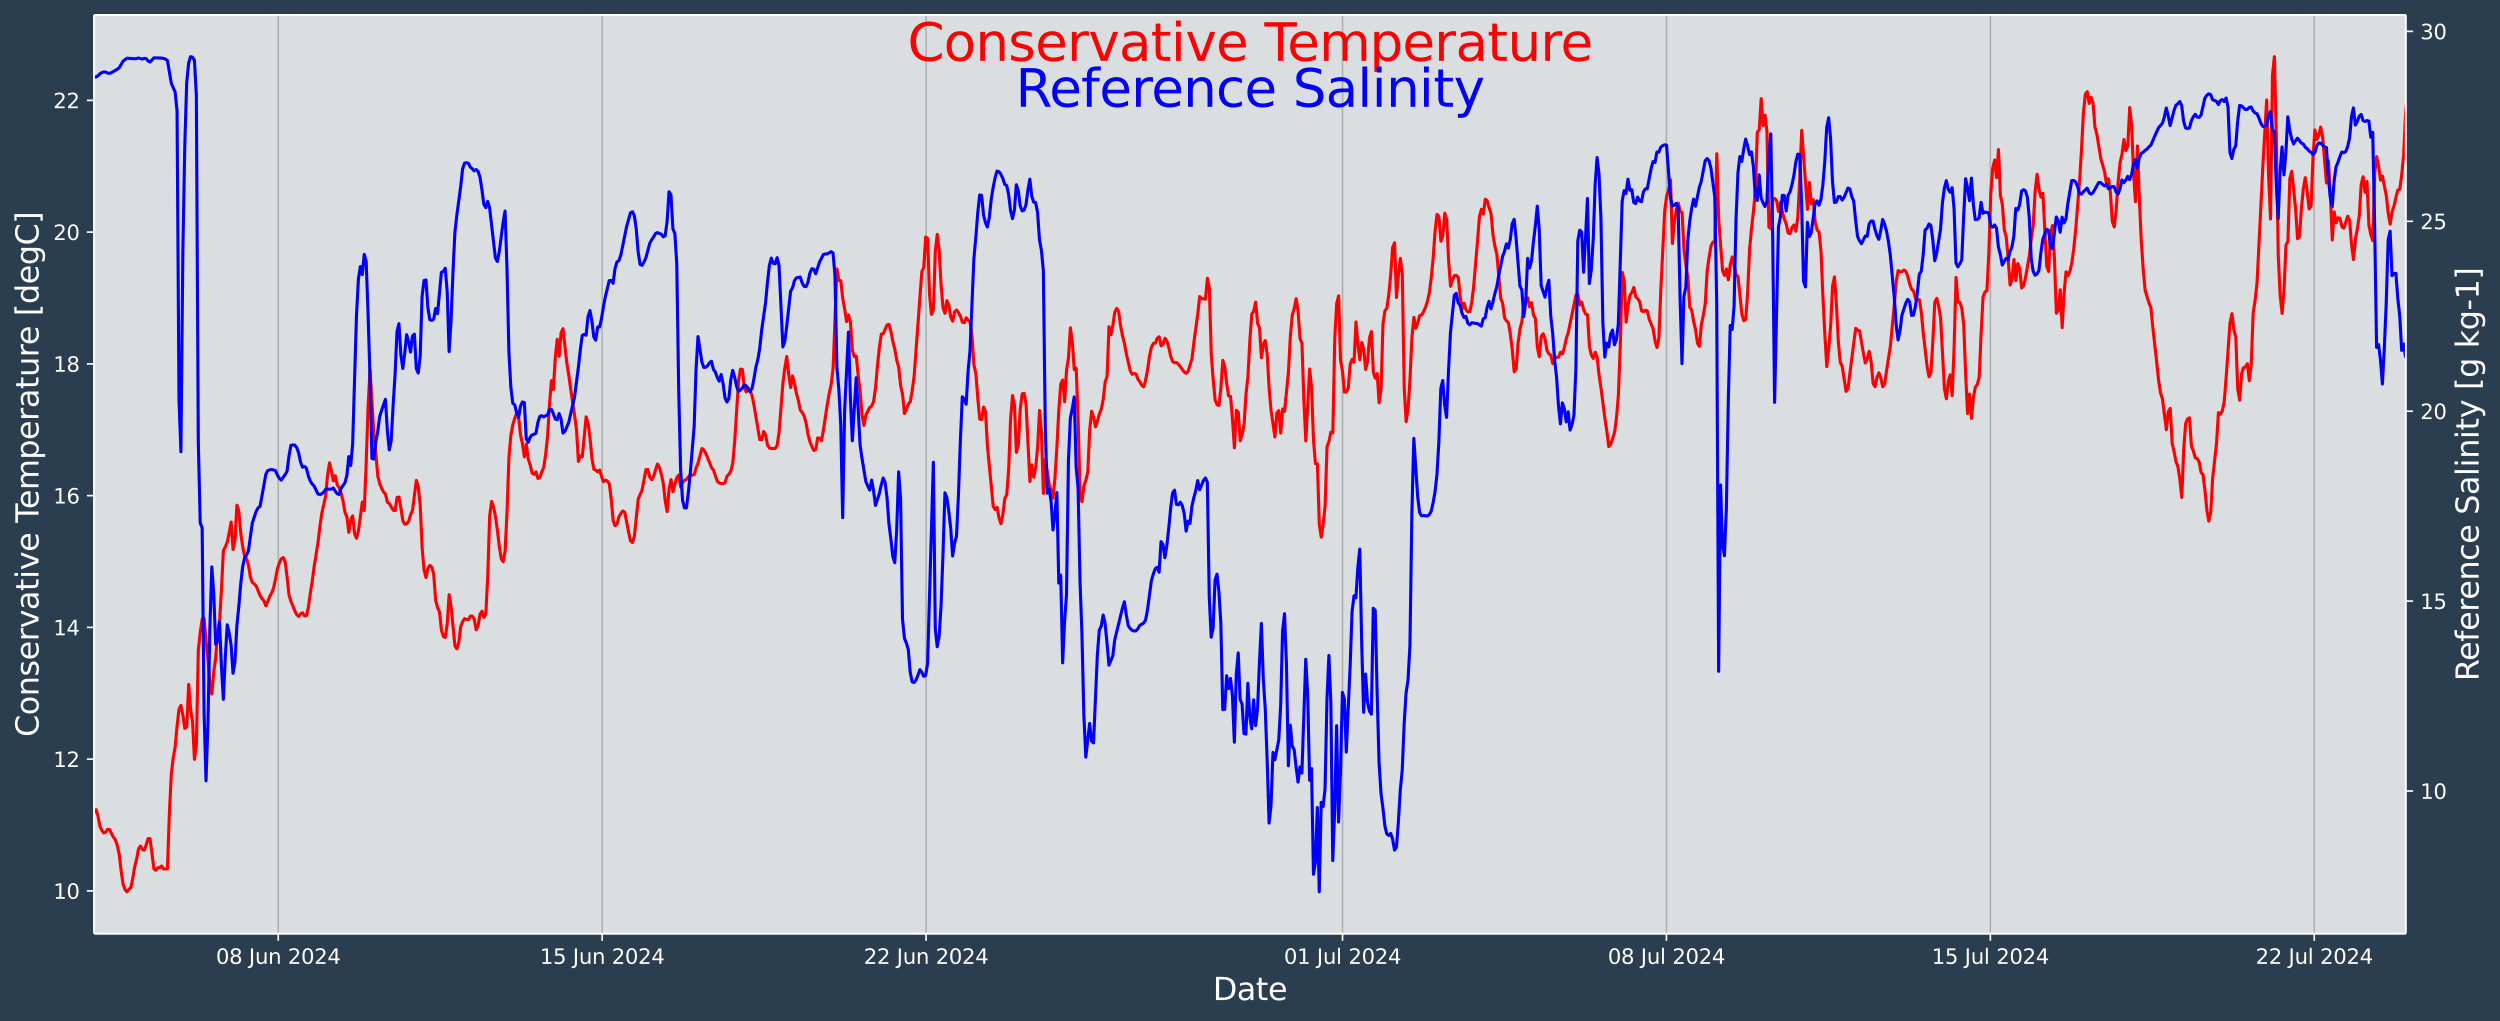
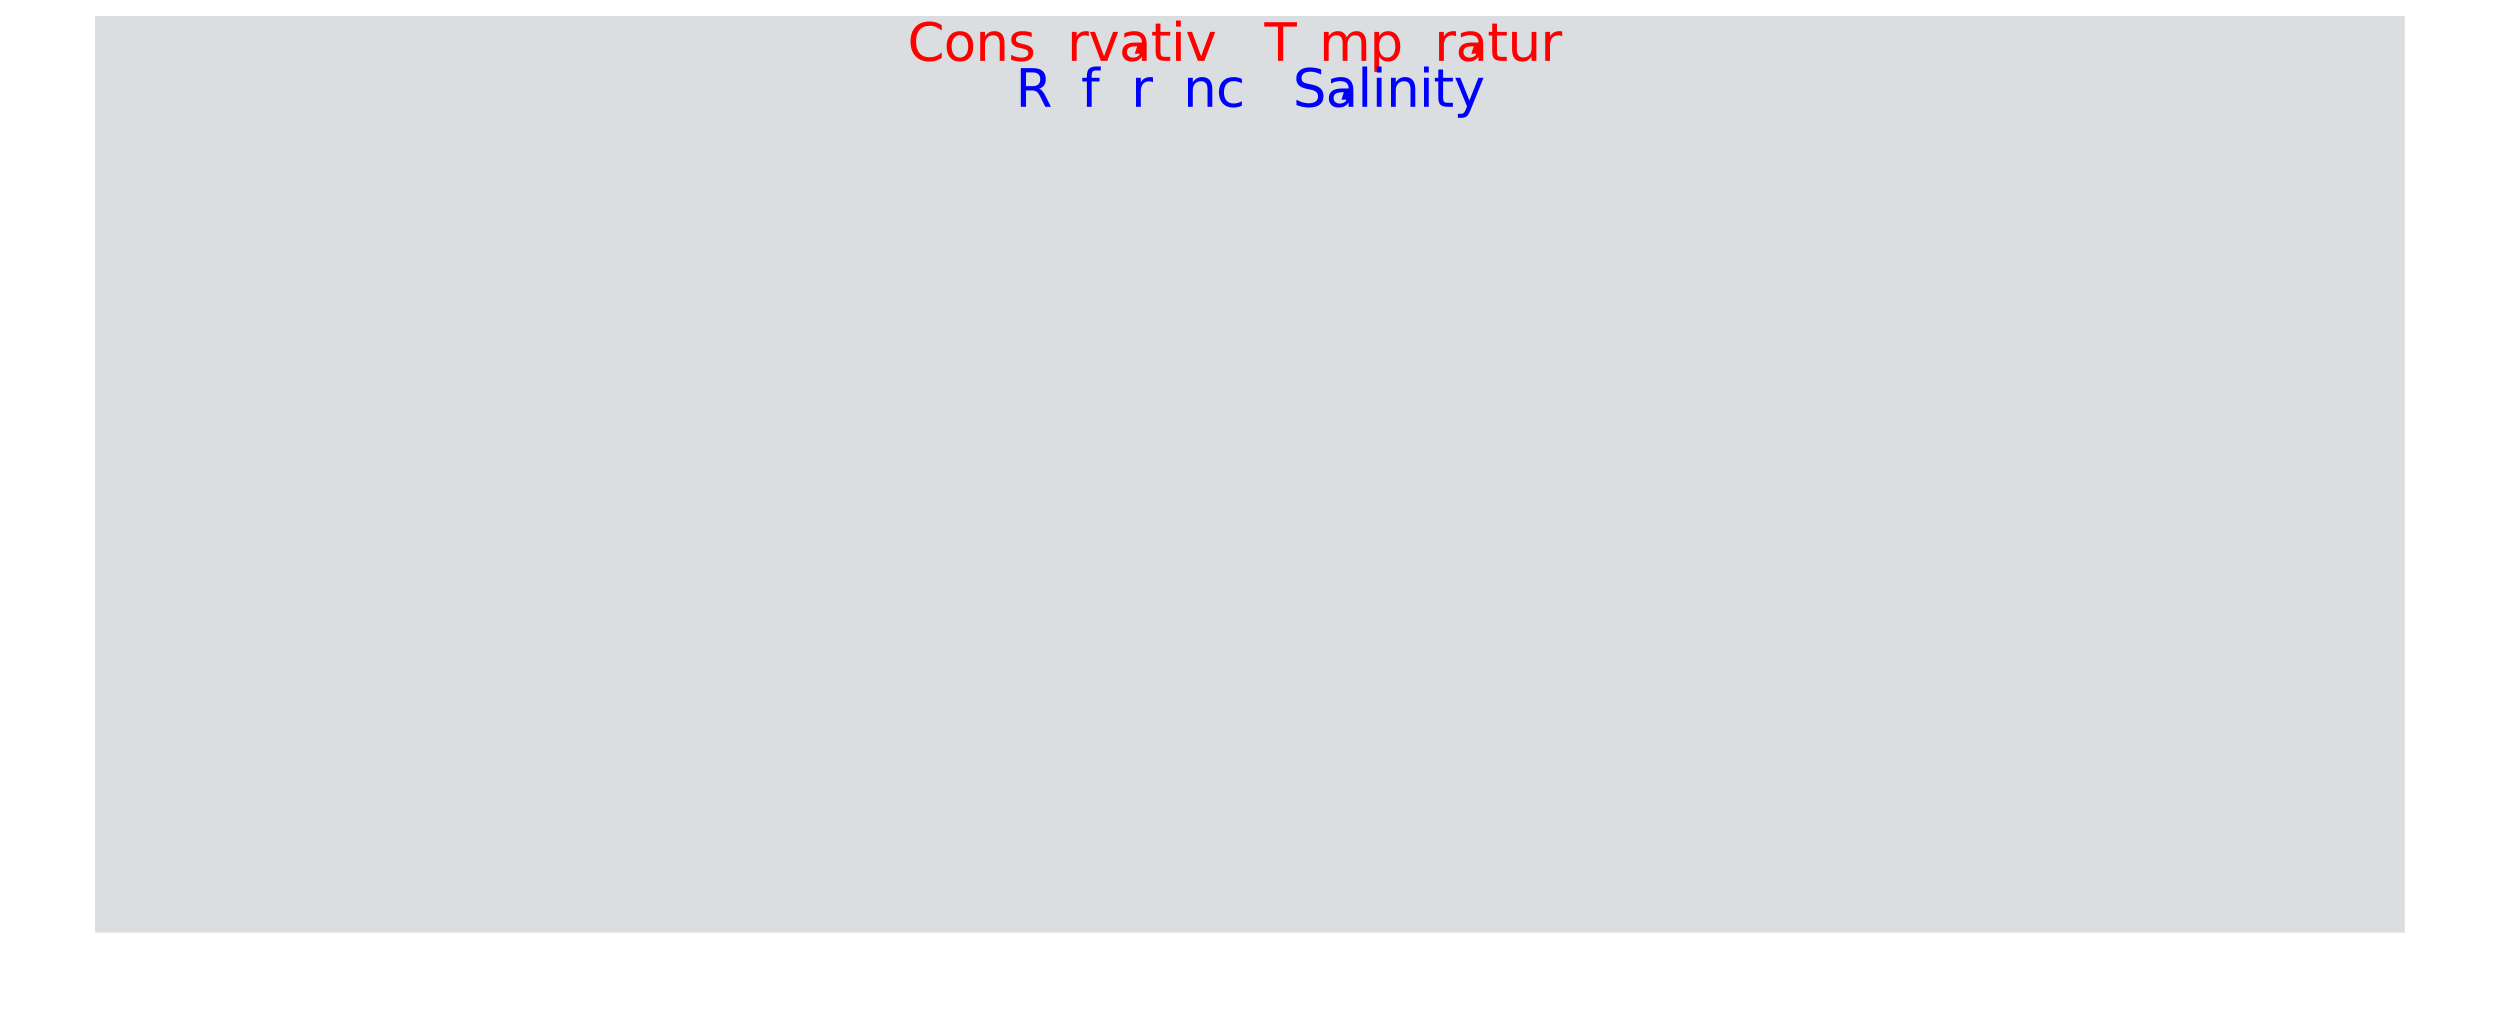
<svg xmlns="http://www.w3.org/2000/svg" xmlns:xlink="http://www.w3.org/1999/xlink" width="1206.9pt" height="493.12pt" version="1.1" viewBox="0 0 1206.9 493.12">
  <defs>
    <style type="text/css">*{stroke-linejoin: round; stroke-linecap: butt}</style>
  </defs>
  <g id="figure_1">
    <g id="patch_1">
-       <path d="m0 493.12h1206.9v-493.12h-1206.9z" fill="#2b3e50" />
-     </g>
+       </g>
    <g id="axes_1">
      <g id="patch_2">
        <path d="m45.442 450.72h1116v-443.52h-1116z" fill="#dbdee1" />
      </g>
      <g id="matplotlib.axis_1">
        <g id="xtick_1">
          <g id="line2d_1">
            <path d="m134.33 450.72v-443.52" clip-path="url(#p02354db460)" fill="none" stroke="#b0b0b0" stroke-linecap="square" stroke-width=".8" />
          </g>
          <g id="line2d_2">
            <defs>
              <path id="m6f583abf38" d="m0 0v3.5" stroke="#fff" stroke-width=".8" />
            </defs>
            <use x="134.331" y="450.72" fill="#ffffff" stroke="#ffffff" stroke-width=".8" xlink:href="#m6f583abf38" />
          </g>
          <g id="text_1">
            <g transform="translate(104.25 465.32) scale(.1 -.1)" fill="#fff">
              <defs>
                <path id="DejaVuSans-30" transform="scale(.016)" d="m2034 4250q-487 0-733-480-245-479-245-1442 0-959 245-1439 246-480 733-480 491 0 736 480 246 480 246 1439 0 963-246 1442-245 480-736 480zm0 500q785 0 1199-621 414-620 414-1801 0-1178-414-1799-414-620-1199-620-784 0-1198 620-414 621-414 1799 0 1181 414 1801 414 621 1198 621z" />
                <path id="DejaVuSans-38" transform="scale(.016)" d="m2034 2216q-450 0-708-241-257-241-257-662 0-422 257-663 258-241 708-241t709 242q260 243 260 662 0 421-258 662-257 241-711 241zm-631 268q-406 100-633 378-226 279-226 679 0 559 398 884 399 325 1092 325 697 0 1094-325t397-884q0-400-227-679-226-278-629-378 456-106 710-416 255-309 255-755 0-679-414-1042-414-362-1186-362-771 0-1186 362-414 363-414 1042 0 446 256 755 257 310 713 416zm-231 997q0-362 226-565 227-203 636-203 407 0 636 203 230 203 230 565 0 363-230 566-229 203-636 203-409 0-636-203-226-203-226-566z" />
                <path id="DejaVuSans-4a" transform="scale(.016)" d="m628 4666h631v-4341q0-844-320-1225t-1030-381h-240v531h197q418 0 590 235 172 234 172 840v4341z" />
                <path id="DejaVuSans-75" transform="scale(.016)" d="m544 1381v2119h575v-2097q0-497 193-746 194-248 582-248 465 0 735 297 271 297 271 810v1984h575v-3500h-575v538q-209-319-486-474-276-155-642-155-603 0-916 375-312 375-312 1097zm1447 2203z" />
                <path id="DejaVuSans-6e" transform="scale(.016)" d="m3513 2113v-2113h-575v2094q0 497-194 743-194 247-581 247-466 0-735-297-269-296-269-809v-1978h-578v3500h578v-544q207 316 486 472 280 156 646 156 603 0 912-373 310-373 310-1098z" />
                <path id="DejaVuSans-32" transform="scale(.016)" d="m1228 531h2203v-531h-2962v531q359 372 979 998 621 627 780 809 303 340 423 576 121 236 121 464 0 372-261 606-261 235-680 235-297 0-627-103-329-103-704-313v638q381 153 712 231 332 78 607 78 725 0 1156-363 431-362 431-968 0-288-108-546-107-257-392-607-78-91-497-524-418-433-1181-1211z" />
                <path id="DejaVuSans-34" transform="scale(.016)" d="m2419 4116-1594-2491h1594v2491zm-166 550h794v-3041h666v-525h-666v-1100h-628v1100h-2106v609l1940 2957z" />
              </defs>
              <use xlink:href="#DejaVuSans-30" />
              <use x="63.623" xlink:href="#DejaVuSans-38" />
              <use x="127.246" xlink:href="#DejaVuSans-20" />
              <use x="159.033" xlink:href="#DejaVuSans-4a" />
              <use x="188.525" xlink:href="#DejaVuSans-75" />
              <use x="251.904" xlink:href="#DejaVuSans-6e" />
              <use x="315.283" xlink:href="#DejaVuSans-20" />
              <use x="347.07" xlink:href="#DejaVuSans-32" />
              <use x="410.693" xlink:href="#DejaVuSans-30" />
              <use x="474.316" xlink:href="#DejaVuSans-32" />
              <use x="537.939" xlink:href="#DejaVuSans-34" />
            </g>
          </g>
        </g>
        <g id="xtick_2">
          <g id="line2d_3">
            <path d="m290.7 450.72v-443.52" clip-path="url(#p02354db460)" fill="none" stroke="#b0b0b0" stroke-linecap="square" stroke-width=".8" />
          </g>
          <g id="line2d_4">
            <use x="290.702" y="450.72" fill="#ffffff" stroke="#ffffff" stroke-width=".8" xlink:href="#m6f583abf38" />
          </g>
          <g id="text_2">
            <g transform="translate(260.62 465.32) scale(.1 -.1)" fill="#fff">
              <defs>
                <path id="DejaVuSans-31" transform="scale(.016)" d="m794 531h1031v3560l-1122-225v575l1116 225h631v-4135h1031v-531h-2687v531z" />
                <path id="DejaVuSans-35" transform="scale(.016)" d="m691 4666h2478v-532h-1900v-1143q137 47 274 70 138 23 276 23 781 0 1237-428 457-428 457-1159 0-753-469-1171-469-417-1322-417-294 0-599 50-304 50-629 150v635q281-153 581-228t634-75q541 0 856 284 316 284 316 772 0 487-316 771-315 285-856 285-253 0-505-56-251-56-513-175v2344z" />
              </defs>
              <use xlink:href="#DejaVuSans-31" />
              <use x="63.623" xlink:href="#DejaVuSans-35" />
              <use x="127.246" xlink:href="#DejaVuSans-20" />
              <use x="159.033" xlink:href="#DejaVuSans-4a" />
              <use x="188.525" xlink:href="#DejaVuSans-75" />
              <use x="251.904" xlink:href="#DejaVuSans-6e" />
              <use x="315.283" xlink:href="#DejaVuSans-20" />
              <use x="347.07" xlink:href="#DejaVuSans-32" />
              <use x="410.693" xlink:href="#DejaVuSans-30" />
              <use x="474.316" xlink:href="#DejaVuSans-32" />
              <use x="537.939" xlink:href="#DejaVuSans-34" />
            </g>
          </g>
        </g>
        <g id="xtick_3">
          <g id="line2d_5">
            <path d="m447.07 450.72v-443.52" clip-path="url(#p02354db460)" fill="none" stroke="#b0b0b0" stroke-linecap="square" stroke-width=".8" />
          </g>
          <g id="line2d_6">
            <use x="447.072" y="450.72" fill="#ffffff" stroke="#ffffff" stroke-width=".8" xlink:href="#m6f583abf38" />
          </g>
          <g id="text_3">
            <g transform="translate(416.99 465.32) scale(.1 -.1)" fill="#fff">
              <use xlink:href="#DejaVuSans-32" />
              <use x="63.623" xlink:href="#DejaVuSans-32" />
              <use x="127.246" xlink:href="#DejaVuSans-20" />
              <use x="159.033" xlink:href="#DejaVuSans-4a" />
              <use x="188.525" xlink:href="#DejaVuSans-75" />
              <use x="251.904" xlink:href="#DejaVuSans-6e" />
              <use x="315.283" xlink:href="#DejaVuSans-20" />
              <use x="347.07" xlink:href="#DejaVuSans-32" />
              <use x="410.693" xlink:href="#DejaVuSans-30" />
              <use x="474.316" xlink:href="#DejaVuSans-32" />
              <use x="537.939" xlink:href="#DejaVuSans-34" />
            </g>
          </g>
        </g>
        <g id="xtick_4">
          <g id="line2d_7">
            <path d="m648.12 450.72v-443.52" clip-path="url(#p02354db460)" fill="none" stroke="#b0b0b0" stroke-linecap="square" stroke-width=".8" />
          </g>
          <g id="line2d_8">
            <use x="648.119" y="450.72" fill="#ffffff" stroke="#ffffff" stroke-width=".8" xlink:href="#m6f583abf38" />
          </g>
          <g id="text_4">
            <g transform="translate(619.82 465.32) scale(.1 -.1)" fill="#fff">
              <defs>
                <path id="DejaVuSans-6c" transform="scale(.016)" d="m603 4863h575v-4863h-575v4863z" />
              </defs>
              <use xlink:href="#DejaVuSans-30" />
              <use x="63.623" xlink:href="#DejaVuSans-31" />
              <use x="127.246" xlink:href="#DejaVuSans-20" />
              <use x="159.033" xlink:href="#DejaVuSans-4a" />
              <use x="188.525" xlink:href="#DejaVuSans-75" />
              <use x="251.904" xlink:href="#DejaVuSans-6c" />
              <use x="279.688" xlink:href="#DejaVuSans-20" />
              <use x="311.475" xlink:href="#DejaVuSans-32" />
              <use x="375.098" xlink:href="#DejaVuSans-30" />
              <use x="438.721" xlink:href="#DejaVuSans-32" />
              <use x="502.344" xlink:href="#DejaVuSans-34" />
            </g>
          </g>
        </g>
        <g id="xtick_5">
          <g id="line2d_9">
            <path d="m804.49 450.72v-443.52" clip-path="url(#p02354db460)" fill="none" stroke="#b0b0b0" stroke-linecap="square" stroke-width=".8" />
          </g>
          <g id="line2d_10">
            <use x="804.49" y="450.72" fill="#ffffff" stroke="#ffffff" stroke-width=".8" xlink:href="#m6f583abf38" />
          </g>
          <g id="text_5">
            <g transform="translate(776.19 465.32) scale(.1 -.1)" fill="#fff">
              <use xlink:href="#DejaVuSans-30" />
              <use x="63.623" xlink:href="#DejaVuSans-38" />
              <use x="127.246" xlink:href="#DejaVuSans-20" />
              <use x="159.033" xlink:href="#DejaVuSans-4a" />
              <use x="188.525" xlink:href="#DejaVuSans-75" />
              <use x="251.904" xlink:href="#DejaVuSans-6c" />
              <use x="279.688" xlink:href="#DejaVuSans-20" />
              <use x="311.475" xlink:href="#DejaVuSans-32" />
              <use x="375.098" xlink:href="#DejaVuSans-30" />
              <use x="438.721" xlink:href="#DejaVuSans-32" />
              <use x="502.344" xlink:href="#DejaVuSans-34" />
            </g>
          </g>
        </g>
        <g id="xtick_6">
          <g id="line2d_11">
            <path d="m960.86 450.72v-443.52" clip-path="url(#p02354db460)" fill="none" stroke="#b0b0b0" stroke-linecap="square" stroke-width=".8" />
          </g>
          <g id="line2d_12">
            <use x="960.86" y="450.72" fill="#ffffff" stroke="#ffffff" stroke-width=".8" xlink:href="#m6f583abf38" />
          </g>
          <g id="text_6">
            <g transform="translate(932.56 465.32) scale(.1 -.1)" fill="#fff">
              <use xlink:href="#DejaVuSans-31" />
              <use x="63.623" xlink:href="#DejaVuSans-35" />
              <use x="127.246" xlink:href="#DejaVuSans-20" />
              <use x="159.033" xlink:href="#DejaVuSans-4a" />
              <use x="188.525" xlink:href="#DejaVuSans-75" />
              <use x="251.904" xlink:href="#DejaVuSans-6c" />
              <use x="279.688" xlink:href="#DejaVuSans-20" />
              <use x="311.475" xlink:href="#DejaVuSans-32" />
              <use x="375.098" xlink:href="#DejaVuSans-30" />
              <use x="438.721" xlink:href="#DejaVuSans-32" />
              <use x="502.344" xlink:href="#DejaVuSans-34" />
            </g>
          </g>
        </g>
        <g id="xtick_7">
          <g id="line2d_13">
            <path d="m1117.2 450.72v-443.52" clip-path="url(#p02354db460)" fill="none" stroke="#b0b0b0" stroke-linecap="square" stroke-width=".8" />
          </g>
          <g id="line2d_14">
            <use x="1117.23" y="450.72" fill="#ffffff" stroke="#ffffff" stroke-width=".8" xlink:href="#m6f583abf38" />
          </g>
          <g id="text_7">
            <g transform="translate(1088.9 465.32) scale(.1 -.1)" fill="#fff">
              <use xlink:href="#DejaVuSans-32" />
              <use x="63.623" xlink:href="#DejaVuSans-32" />
              <use x="127.246" xlink:href="#DejaVuSans-20" />
              <use x="159.033" xlink:href="#DejaVuSans-4a" />
              <use x="188.525" xlink:href="#DejaVuSans-75" />
              <use x="251.904" xlink:href="#DejaVuSans-6c" />
              <use x="279.688" xlink:href="#DejaVuSans-20" />
              <use x="311.475" xlink:href="#DejaVuSans-32" />
              <use x="375.098" xlink:href="#DejaVuSans-30" />
              <use x="438.721" xlink:href="#DejaVuSans-32" />
              <use x="502.344" xlink:href="#DejaVuSans-34" />
            </g>
          </g>
        </g>
        <g id="text_8">
          <g transform="translate(585.52 482.8) scale(.15 -.15)" fill="#fff">
            <defs>
              <path id="BitstreamVeraSans-Roman-44" transform="scale(.016)" d="m1259 4147v-3628h763q966 0 1414 437 448 438 448 1382 0 937-448 1373t-1414 436h-763zm-631 519h1297q1356 0 1990-564 635-564 635-1764 0-1207-638-1773-637-565-1987-565h-1297v4666z" />
-               <path id="BitstreamVeraSans-Roman-61" transform="scale(.016)" d="m2194 1759q-697 0-966-159t-269-544q0-306 202-486 202-179 548-179 479 0 768 339t289 901v128h-572zm1147 238v-1997h-575v531q-197-318-491-470t-719-152q-537 0-855 302-317 302-317 808 0 590 395 890 396 300 1180 300h807v57q0 397-261 614t-733 217q-300 0-585-72-284-72-546-216v532q315 122 612 182 297 61 578 61 760 0 1135-394 375-393 375-1193z" />
+               <path id="BitstreamVeraSans-Roman-61" transform="scale(.016)" d="m2194 1759q-697 0-966-159t-269-544q0-306 202-486 202-179 548-179 479 0 768 339v128h-572zm1147 238v-1997h-575v531q-197-318-491-470t-719-152q-537 0-855 302-317 302-317 808 0 590 395 890 396 300 1180 300h807v57q0 397-261 614t-733 217q-300 0-585-72-284-72-546-216v532q315 122 612 182 297 61 578 61 760 0 1135-394 375-393 375-1193z" />
              <path id="BitstreamVeraSans-Roman-74" transform="scale(.016)" d="m1172 4494v-994h1184v-447h-1184v-1900q0-428 117-550t477-122h590v-481h-590q-666 0-919 248-253 249-253 905v1900h-422v447h422v994h578z" />
-               <path id="BitstreamVeraSans-Roman-65" transform="scale(.016)" d="m3597 1894v-281h-2644q38-594 358-905t892-311q331 0 642 81t618 244v-544q-310-131-635-200t-659-69q-838 0-1327 487-489 488-489 1320 0 859 464 1363 464 505 1252 505 706 0 1117-455 411-454 411-1235zm-575 169q-6 471-264 752-258 282-683 282-481 0-770-272t-333-766l2050 4z" />
            </defs>
            <use xlink:href="#BitstreamVeraSans-Roman-44" />
            <use x="77.002" xlink:href="#BitstreamVeraSans-Roman-61" />
            <use x="138.281" xlink:href="#BitstreamVeraSans-Roman-74" />
            <use x="177.49" xlink:href="#BitstreamVeraSans-Roman-65" />
          </g>
        </g>
      </g>
      <g id="matplotlib.axis_2">
        <g id="ytick_1">
          <g id="line2d_15">
            <defs>
              <path id="m49111cc257" d="m0 0h-3.5" stroke="#fff" stroke-width=".8" />
            </defs>
            <use x="45.442" y="430.102" fill="#ffffff" stroke="#ffffff" stroke-width=".8" xlink:href="#m49111cc257" />
          </g>
          <g id="text_9">
            <g transform="translate(25.717 433.9) scale(.1 -.1)" fill="#fff">
              <use xlink:href="#DejaVuSans-31" />
              <use x="63.623" xlink:href="#DejaVuSans-30" />
            </g>
          </g>
        </g>
        <g id="ytick_2">
          <g id="line2d_16">
            <use x="45.442" y="366.493" fill="#ffffff" stroke="#ffffff" stroke-width=".8" xlink:href="#m49111cc257" />
          </g>
          <g id="text_10">
            <g transform="translate(25.717 370.29) scale(.1 -.1)" fill="#fff">
              <use xlink:href="#DejaVuSans-31" />
              <use x="63.623" xlink:href="#DejaVuSans-32" />
            </g>
          </g>
        </g>
        <g id="ytick_3">
          <g id="line2d_17">
            <use x="45.442" y="302.885" fill="#ffffff" stroke="#ffffff" stroke-width=".8" xlink:href="#m49111cc257" />
          </g>
          <g id="text_11">
            <g transform="translate(25.717 306.68) scale(.1 -.1)" fill="#fff">
              <use xlink:href="#DejaVuSans-31" />
              <use x="63.623" xlink:href="#DejaVuSans-34" />
            </g>
          </g>
        </g>
        <g id="ytick_4">
          <g id="line2d_18">
            <use x="45.442" y="239.276" fill="#ffffff" stroke="#ffffff" stroke-width=".8" xlink:href="#m49111cc257" />
          </g>
          <g id="text_12">
            <g transform="translate(25.717 243.08) scale(.1 -.1)" fill="#fff">
              <defs>
                <path id="DejaVuSans-36" transform="scale(.016)" d="m2113 2584q-425 0-674-291-248-290-248-796 0-503 248-796 249-292 674-292t673 292q248 293 248 796 0 506-248 796-248 291-673 291zm1253 1979v-575q-238 112-480 171-242 60-480 60-625 0-955-422-329-422-376-1275 184 272 462 417 279 145 613 145 703 0 1111-427 408-426 408-1160 0-719-425-1154-425-434-1131-434-810 0-1238 620-428 621-428 1799 0 1106 525 1764t1409 658q238 0 480-47t505-140z" />
              </defs>
              <use xlink:href="#DejaVuSans-31" />
              <use x="63.623" xlink:href="#DejaVuSans-36" />
            </g>
          </g>
        </g>
        <g id="ytick_5">
          <g id="line2d_19">
            <use x="45.442" y="175.667" fill="#ffffff" stroke="#ffffff" stroke-width=".8" xlink:href="#m49111cc257" />
          </g>
          <g id="text_13">
            <g transform="translate(25.717 179.47) scale(.1 -.1)" fill="#fff">
              <use xlink:href="#DejaVuSans-31" />
              <use x="63.623" xlink:href="#DejaVuSans-38" />
            </g>
          </g>
        </g>
        <g id="ytick_6">
          <g id="line2d_20">
            <use x="45.442" y="112.059" fill="#ffffff" stroke="#ffffff" stroke-width=".8" xlink:href="#m49111cc257" />
          </g>
          <g id="text_14">
            <g transform="translate(25.717 115.86) scale(.1 -.1)" fill="#fff">
              <use xlink:href="#DejaVuSans-32" />
              <use x="63.623" xlink:href="#DejaVuSans-30" />
            </g>
          </g>
        </g>
        <g id="ytick_7">
          <g id="line2d_21">
            <use x="45.442" y="48.45" fill="#ffffff" stroke="#ffffff" stroke-width=".8" xlink:href="#m49111cc257" />
          </g>
          <g id="text_15">
            <g transform="translate(25.717 52.249) scale(.1 -.1)" fill="#fff">
              <use xlink:href="#DejaVuSans-32" />
              <use x="63.623" xlink:href="#DejaVuSans-32" />
            </g>
          </g>
        </g>
        <g id="text_16">
          <g transform="translate(18.598 355.76) rotate(-90) scale(.15 -.15)" fill="#fff">
            <defs>
              <path id="BitstreamVeraSans-Roman-43" transform="scale(.016)" d="m4122 4306v-665q-319 297-680 443-361 147-767 147-800 0-1225-489t-425-1414q0-922 425-1411t1225-489q406 0 767 147t680 444v-660q-331-225-702-338-370-112-782-112-1060 0-1670 648-609 649-609 1771 0 1125 609 1773 610 649 1670 649 418 0 788-111 371-111 696-333z" />
              <path id="BitstreamVeraSans-Roman-6f" transform="scale(.016)" d="m1959 3097q-462 0-731-361t-269-989 267-989q268-361 733-361 460 0 728 362 269 363 269 988 0 622-269 986-268 364-728 364zm0 487q750 0 1178-488 429-487 429-1349 0-859-429-1349-428-489-1178-489-753 0-1180 489-426 490-426 1349 0 862 426 1349 427 488 1180 488z" />
              <path id="BitstreamVeraSans-Roman-6e" transform="scale(.016)" d="m3513 2113v-2113h-575v2094q0 497-194 743-194 247-581 247-466 0-735-297-269-296-269-809v-1978h-578v3500h578v-544q207 316 486 472 280 156 646 156 603 0 912-373 310-373 310-1098z" />
              <path id="BitstreamVeraSans-Roman-73" transform="scale(.016)" d="m2834 3397v-544q-243 125-506 187-262 63-544 63-428 0-642-131t-214-394q0-200 153-314t616-217l197-44q612-131 870-370t258-667q0-488-386-773-386-284-1061-284-281 0-586 55t-642 164v594q319-166 628-249 309-82 613-82 406 0 624 139 219 139 219 392 0 234-158 359-157 125-692 241l-200 47q-534 112-772 345-237 233-237 639 0 494 350 762 350 269 994 269 318 0 599-47 282-46 519-140z" />
              <path id="BitstreamVeraSans-Roman-72" transform="scale(.016)" d="m2631 2963q-97 56-211 82-114 27-251 27-488 0-749-317t-261-911v-1844h-578v3500h578v-544q182 319 472 473 291 155 707 155 59 0 131-8 72-7 159-23l3-590z" />
              <path id="BitstreamVeraSans-Roman-76" transform="scale(.016)" d="m191 3500h609l1094-2937 1094 2937h609l-1313-3500h-781l-1312 3500z" />
              <path id="BitstreamVeraSans-Roman-69" transform="scale(.016)" d="m603 3500h575v-3500h-575v3500zm0 1363h575v-729h-575v729z" />
              <path id="BitstreamVeraSans-Roman-54" transform="scale(.016)" d="m-19 4666h3947v-532h-1656v-4134h-634v4134h-1657v532z" />
              <path id="BitstreamVeraSans-Roman-6d" transform="scale(.016)" d="m3328 2828q216 388 516 572t706 184q547 0 844-383 297-382 297-1088v-2113h-578v2094q0 503-179 746-178 244-543 244-447 0-707-297-259-296-259-809v-1978h-578v2094q0 506-178 748t-550 242q-441 0-701-298-259-298-259-808v-1978h-578v3500h578v-544q197 322 472 475t653 153q382 0 649-194 267-193 395-562z" />
              <path id="BitstreamVeraSans-Roman-70" transform="scale(.016)" d="m1159 525v-1856h-578v4831h578v-531q182 312 458 463 277 152 661 152 638 0 1036-506 399-506 399-1331t-399-1332q-398-506-1036-506-384 0-661 152-276 152-458 464zm1957 1222q0 634-261 995t-717 361q-457 0-718-361t-261-995 261-995 718-361q456 0 717 361t261 995z" />
              <path id="BitstreamVeraSans-Roman-75" transform="scale(.016)" d="m544 1381v2119h575v-2097q0-497 193-746 194-248 582-248 465 0 735 297 271 297 271 810v1984h575v-3500h-575v538q-209-319-486-474-276-155-642-155-603 0-916 375-312 375-312 1097z" />
              <path id="BitstreamVeraSans-Roman-5b" transform="scale(.016)" d="m550 4863h1325v-447h-750v-4813h750v-447h-1325v5707z" />
              <path id="BitstreamVeraSans-Roman-64" transform="scale(.016)" d="m2906 2969v1894h575v-4863h-575v525q-181-312-458-464-276-152-664-152-634 0-1033 506-398 507-398 1332t398 1331q399 506 1033 506 388 0 664-152 277-151 458-463zm-1959-1222q0-634 261-995t717-361 718 361q263 361 263 995t-263 995q-262 361-718 361t-717-361-261-995z" />
-               <path id="BitstreamVeraSans-Roman-67" transform="scale(.016)" d="m2906 1791q0 625-258 968-257 344-723 344-462 0-720-344-258-343-258-968 0-622 258-966t720-344q466 0 723 344 258 344 258 966zm575-1357q0-893-397-1329-396-436-1215-436-303 0-572 45t-522 139v559q253-137 500-202 247-66 503-66 566 0 847 295t281 892v285q-178-310-456-463t-666-153q-643 0-1037 490-394 491-394 1301 0 812 394 1302 394 491 1037 491 388 0 666-153t456-462v531h575v-3066z" />
              <path id="BitstreamVeraSans-Roman-5d" transform="scale(.016)" d="m1947 4863v-5707h-1325v447h747v4813h-747v447h1325z" />
            </defs>
            <use xlink:href="#BitstreamVeraSans-Roman-43" />
            <use x="69.824" xlink:href="#BitstreamVeraSans-Roman-6f" />
            <use x="131.006" xlink:href="#BitstreamVeraSans-Roman-6e" />
            <use x="194.385" xlink:href="#BitstreamVeraSans-Roman-73" />
            <use x="246.484" xlink:href="#BitstreamVeraSans-Roman-65" />
            <use x="308.008" xlink:href="#BitstreamVeraSans-Roman-72" />
            <use x="349.121" xlink:href="#BitstreamVeraSans-Roman-76" />
            <use x="408.301" xlink:href="#BitstreamVeraSans-Roman-61" />
            <use x="469.58" xlink:href="#BitstreamVeraSans-Roman-74" />
            <use x="508.789" xlink:href="#BitstreamVeraSans-Roman-69" />
            <use x="536.572" xlink:href="#BitstreamVeraSans-Roman-76" />
            <use x="595.752" xlink:href="#BitstreamVeraSans-Roman-65" />
            <use x="657.275" xlink:href="#BitstreamVeraSans-Roman-20" />
            <use x="689.062" xlink:href="#BitstreamVeraSans-Roman-54" />
            <use x="733.146" xlink:href="#BitstreamVeraSans-Roman-65" />
            <use x="794.67" xlink:href="#BitstreamVeraSans-Roman-6d" />
            <use x="892.082" xlink:href="#BitstreamVeraSans-Roman-70" />
            <use x="955.559" xlink:href="#BitstreamVeraSans-Roman-65" />
            <use x="1017.082" xlink:href="#BitstreamVeraSans-Roman-72" />
            <use x="1058.195" xlink:href="#BitstreamVeraSans-Roman-61" />
            <use x="1119.475" xlink:href="#BitstreamVeraSans-Roman-74" />
            <use x="1158.684" xlink:href="#BitstreamVeraSans-Roman-75" />
            <use x="1222.062" xlink:href="#BitstreamVeraSans-Roman-72" />
            <use x="1260.926" xlink:href="#BitstreamVeraSans-Roman-65" />
            <use x="1322.449" xlink:href="#BitstreamVeraSans-Roman-20" />
            <use x="1354.236" xlink:href="#BitstreamVeraSans-Roman-5b" />
            <use x="1393.25" xlink:href="#BitstreamVeraSans-Roman-64" />
            <use x="1456.727" xlink:href="#BitstreamVeraSans-Roman-65" />
            <use x="1518.25" xlink:href="#BitstreamVeraSans-Roman-67" />
            <use x="1581.727" xlink:href="#BitstreamVeraSans-Roman-43" />
            <use x="1651.551" xlink:href="#BitstreamVeraSans-Roman-5d" />
          </g>
        </g>
      </g>
      <g id="line2d_22">
        <path d="m45.442 392.15 0.931-1.258 0.931 2.971 0.931 5.1 0.931 1.876 0.931 1.291 0.931-0.414 0.931-1.355 0.931 0.139 1.862 3.664 0.931 1.245 0.931 2.764 0.931 4.188 0.931 8.075 0.931 6.327 0.931 2.636 0.931 1.164 0.931-1.25 0.931-0.701 0.931-4.331 0.931-5.782 0.931-3.645 0.931-5.006 0.931-1.429 0.931 1.698 0.931 0.332 0.931-2.635 0.931-3.031 0.931 0.169 1.862 14.539 0.931 0.651 0.931-1.218 0.931-0.002 0.931-0.87 0.931 1.473 1.862-0.113 0.931-26.789 0.931-18.912 0.931-7.899 0.931-5.241 0.931-10.159 0.931-8.151 0.931-1.74 0.931 4.731 0.931 6.441 0.931-0.849 0.931-20.437 0.931 12.235 0.931 5.52 0.931 18.42 0.931-7.214 0.931-45.344 0.931-8.811 0.931-6.296 0.931-0.317 0.931 10.728 0.931 8.997 0.931 12.169 0.931 4.543 0.931-10.701 0.931-6.702 0.931-12.712 0.931-4.722 0.931-15.887 0.931-18.525 0.931-1.807 0.931-2.311 0.931-4.459 0.931-5.179 0.931 13.262 0.931-4.377 0.931-17.037 0.931 2.953 0.931 10.54 0.931 6.511 0.931 4.652 0.931 1.185 0.931 3.158 0.931 5.703 0.931 2.671 0.931 0.667 0.931 0.993 1.862 4.566 0.931 1.521 0.931 1.05 0.931 2.434 0.931-2.057 0.931-2.434 0.931-1.727 0.931-2.417 0.931-4.329 0.931-4.962 0.931-2.756 0.931-2.069 0.931-0.577 0.931 2.002 0.931 7.368 0.931 8.673 0.931 3.141 0.931 2.144 0.931 2.429 0.931 1.81 0.931 0.866 0.931-1.303 0.931-0.445 0.931 1.458 0.931-0.037 0.931-3.86 0.931-6.742 0.931-5.86 0.931-7.073 1.862-11.711 0.931-7.686 0.931-6.512 1.862-8.358 0.931-10.318 0.931-5.714 0.931 3.999 0.931 4.74 0.931-2.483 0.931 4.435 0.931 1.333 0.931 2.616 0.931 3.694 0.931 5.57 0.931 2.178 0.931 7.492 0.931-6.066 0.931-1.908 0.931 8.66 0.931 2.117 0.931-3.611 1.862-13.843 0.931 4.078 0.931-22.843 0.931-27.747 0.931-17.155 1.862 31.189 0.931 9.138 0.931 10.727 0.931 3.755 0.931 2.209 0.931 1.815 0.931 0.989 0.931 3.988 0.931 0.592 1.862 3.213 0.931 0.223 0.931-6.376 0.931-0.185 0.931 5.286 0.931 6.144 0.931 1.708 0.931-0.169 0.931-1.24 0.931-3.158 0.931-2.101 1.862-14.513 0.931 3.098 0.931 8.864 0.931 20.678 0.931 10.654 0.931 3.611 0.931-4.391 0.931-1.442 0.931 0.738 0.931 3.464 0.931 12.651 0.931 3.489 0.931 2.084 0.931 8.801 0.931 3.018 0.931 0.541 0.931-6.682 0.931-14.021 0.931 5.641 1.862 19.089 0.931 1.426 0.931-3.193 0.931-7.543 0.931-2.39 0.931-1.455 0.931 0.462 0.931 0.017 0.931-1.73 0.931 0.074 0.931 1.338 0.931 5.275 0.931-2.004 0.931-5.563 0.931-1.443 0.931 2.986 0.931-1.522 0.931-18.205 0.931-29.222 0.931-7.021 0.931 2.552 0.931 4.783 0.931 6.494 0.931 7.885 0.931 5.991 0.931 1.432 0.931-5.172 0.931-18.92 0.931-26.625 0.931-10.466 0.931-5.021 0.931-3.07 0.931-2.436 0.931 1.933 0.931 8.567 0.931 4.313 0.931 6.245 0.931-6.173 0.931 7.231 0.931 2.842 0.931 3.915 0.931 0.597 0.931-1.158 0.931 3.142 0.931-0.505 0.931-2.642 0.931-2.084 0.931-6.347 0.931-8.68 0.931-15.32 0.931-11.588 0.931 4.317 0.931-15.383 0.931-8.955 0.931 8.255 0.931-11.297 0.931-2.069 1.862 16.679 0.931 5.735 0.931 6.827 1.862 12.622 0.931 6.857 0.931 15.372 0.931-2.626 0.931 0.378 1.862-19.27 0.931 3.029 0.931 7.162 0.931 9.77 0.931 5.349 0.931 0.443 0.931 0.832 0.931-0.887 0.931 3.141 0.931 2.495 0.931-0.818 0.931 0.473 0.931 1.352 0.931 7.354 0.931 10.456 0.931 2.411 0.931-0.867 0.931-3.416 0.931-1.697 0.931-1.167 0.931 0.632 1.862 9.55 0.931 4.338 0.931 0.749 0.931-3.074 1.862-17.998 1.862-4.273 1.862-9.862 0.931-0.073 0.931 3.743 0.931 1.188 0.931-1.622 0.931-3.256 0.931-2.673 0.931 1.634 0.931 3.344 0.931 4.457 0.931 8.598 0.931 4.936 0.931-11.024 0.931-4.416 0.931 5.903 0.931-3.723 0.931-3.149 0.931-1.263 0.931 5.807 0.931-2.046 0.931-1.244 0.931-0.365 1.862-2.389 0.931 0.327 0.931-0.218 0.931-3.294 0.931-2.373 1.862-6.988 0.931 0.698 0.931 1.628 1.862 4.511 0.931 2.411 0.931 1.166 1.862 5.465 0.931 0.774 0.931 0.211 0.931 0.064 0.931-0.432 0.931-3.167 0.931-0.82 0.931-1.696 0.931-3.802 0.931-10.48 1.862-29.202 0.931-5.678 0.931 0.177 0.931 8.963 0.931 1.944 0.931-2.112 0.931 1.579 0.931 2.292 0.931 4.665 2.792 16.543 0.931 0.072 0.931-3.973 0.931 1.564 0.931 4.968 0.931 1.407 0.931 0.279 1.862-0.053 0.931-1.446 0.931-6.354 1.862-23.762 0.931-7.304 0.931-5.524 0.931 8.742 0.931 6.253 0.931-5.624 0.931 3.683 0.931 4.798 0.931 3.351 0.931 4.647 0.931 1.2 0.931 1.703 0.931 3.348 0.931 5.478 0.931 3.622 0.931 2.238 0.931 1.914 0.931-0.36 0.931-5.668 0.931 0.135 0.931 1.133 0.931-5.166 1.862-12.376 0.931-5.252 0.931-4.292 0.931-7.792 1.862-47.97 0.931 5.543 0.931 0.147 0.931 8.614 0.931 5.067 0.931 6.076 0.931-3.244 0.931 3.55 0.931 13.589 0.931 2.949 0.931-0.255 0.931 9.292 0.931 7.639 0.931 11.569 0.931 4.99 0.931-5.055 1.862-3.666 0.931-0.591 0.931-2.232 0.931-6.67 0.931-10.624 0.931-8.879 0.931-6.352 0.931-0.212 1.862-4.283 0.931-0.202 0.931 3.428 0.931 4.947 0.931 3.637 0.931 5.311 0.931 3.343 0.931 8.882 0.931 4.16 0.931 9.364 0.931-2.032 0.931-2.628 0.931-1.044 0.931-5.404 0.931-6.983 3.723-50.478 0.931-2.043 0.931-14.656 0.931 0.678 0.931 27.149 0.931 9.575 0.931-2.311 0.931-28.558 0.931-7.789 0.931 8.26 0.931 16.583 0.931 10.71 0.931 2.558 0.931-6.12 0.931 2.289 0.931 5.704 0.931 1.925 0.931-4.532 0.931-0.87 0.931 1.298 0.931 1.676 0.931 2.921 0.931 0.248 0.931-2.404 0.931 1.186 0.931 0.934 0.931 6.996 0.931 13.698 0.931 4.125 0.931 11.878 0.931 10.113 0.931 0.272 0.931-6.08 0.931 2.285 0.931 16.625 2.792 29.056 0.931 1.504 0.931-1.089 0.931 5.173 0.931 2.796 0.931-4.455 0.931-7.819 0.931-1.81 0.931-12.278 0.931-24.234 0.931-11.351 0.931 4.515 0.931 22.952 0.931-3.38 0.931-17.47 0.931-7.385 0.931-0.321 0.931 5.244 1.862 37.391 0.931-8.081 0.931 5.968 0.931-4.504 0.931-10.01 0.931-17.707 0.931 10.791 0.931 29.268 0.931-16.315 0.931 5.604 0.931 6.512 0.931 2.638 0.931 3.84 0.931-9.897 0.931-14.926 0.931-17.857 0.931-12.355 0.931-1.975 0.931 10.512 0.931-15.315 0.931-5.986 0.931-14.451 0.931 7.211 0.931 13 0.931-0.686 0.931 25.057 0.931 35.841 0.931 3.57 0.931-7.683 0.931-2.719 0.931-3.915 0.931-20.385 0.931-8.977 0.931 2.718 0.931 4.826 0.931-2.821 0.931-3.412 0.931-2.36 0.931-4.684 0.931-8.323 0.931-2.8 0.931-23.99 0.931 3.922 0.931-4.517 0.931-6.422 0.931-1.773 0.931 1.52 0.931 6.869 0.931 4.825 0.931 3.672 0.931 5.091 1.862 8.121 0.931 1.712 0.931-0.482 0.931 0.33 0.931 2.526 0.931 1.193 0.931 1.789 0.931 0.672 0.931-3.38 0.931-4.954 0.931-6.626 0.931-4.219 0.931-1.837 0.931-0.113 0.931-2.331 0.931-0.698 0.931 4.411 0.931-1 0.931-2.731 0.931 1.337 0.931 3.218 0.931 4.219 0.931 2.553 0.931 0.534 0.931-0.109 0.931 0.815 2.792 3.768 0.931 0.638 0.931-0.985 1.862-6.101 0.931-7.909 1.862-13.624 0.931-8.487 0.931 0.96 1.862 0.312 0.931-10.083 0.931 4.53 0.931 32.279 0.931 12.085 0.931 9.839 0.931 2.338 0.931 0.326 0.931-8.526 0.931-13.248 0.931 3.167 0.931 8.071 0.931 5.949 0.931 0.255 0.931 11.202 0.931 13.585 0.931-18.099 0.931 0.932 0.931 13.796 0.931-3.038 0.931-4.84 0.931-14.697 0.931-8.399 0.931-17.412 0.931-12.843 0.931-1.251 0.931-4.502 0.931 10.183 0.931 2.329 0.931 14.403 0.931-6.587 0.931-1.73 0.931 6.884 0.931 16.4 0.931 10.614 1.862 12.636 0.931-11.62 0.931-1.115 0.931 10.852 0.931-11.621 0.931 1.12 1.862-19.016 0.931-17.483 0.931-9.974 0.931-3.161 0.931-4.745 0.931 6.174 0.931 13.162 0.931 2.058 0.931 27.78 0.931 19.489 1.862-34.726 0.931 9.095 0.931 25.566 0.931 11.007 0.931 0.109 0.931 29.345 0.931 6.073 0.931-6.227 0.931-8.749 0.931-28.755 0.931-2.453 0.931-4.524 0.931 0.402 0.931-45.221 0.931-17.248 0.931-3.716 0.931 31.047 0.931 5.349 0.931 10.036 0.931-0.054 0.931-1.708 0.931-11.704 0.931-2.323 0.931 1.403 0.931-19.43 0.931 10.588 0.931 7.66 0.931-8.362 0.931 3.271 0.931 9.737 0.931-3.693 0.931-11.424 0.931-3.162 0.931 19.677 0.931 2.836 0.931-2.206 0.931 14.122 0.931-6.682 0.931-31.516 0.931-6.283 0.931-1.184 0.931-6.585 0.931-9.68 0.931-13.08 0.931-2.308 0.931 26.476 0.931-11.243 0.931-7.669 0.931 7.409 0.931 55.169 0.931 16.263 0.931-6.261 0.931-14.422 0.931-19.989 0.931-9.72 0.931 5.278 0.931-2.5 0.931-3.561 0.931-0.346 0.931-1.573 0.931-2.07 0.931-2.814 0.931-4.217 0.931-7.303 0.931-9.52 0.931-13.031 0.931-8.014 0.931 1.025 0.931 11.918 0.931-2.581 0.931-10.97 0.931 3.111 0.931 19.623 0.931 12.556 0.931-3.14 0.931-1.979 0.931-0.152 0.931 1.011 0.931 8.957 0.931 6.268 0.931-2.787 0.931 3.066 0.931 1.14 0.931-0.163 0.931-4.391 0.931-7.9 1.862-21.869 0.931-11.803 0.931-3.431 0.931 2.344 0.931-7.177 0.931 0.659 0.931 3.438 0.931 2.856 0.931 10.184 0.931 5.604 0.931 3.715 1.862 21.349 0.931 2.412 0.931 7.051 0.931 1.408 0.931 0.963 0.931 5.506 0.931 7.524 0.931 10.63 0.931-1.278 0.931-12.562 0.931-6.797 0.931-3.814 0.931-8.217 0.931-2.058 0.931-1.036 0.931 4.429 0.931-2.059 0.931 6.046 0.931 1.636 0.931 13.853 0.931 4.551 0.931-9.797 0.931-1.273 0.931 2.473 0.931 5.623 0.931 1.6 0.931 0.746 0.931 3.992 0.931-3.559 0.931 0.699 0.931-0.369 0.931-2.302 0.931 0.831 0.931-2.993 0.931-4.476 0.931-2.801 3.723-18.095 0.931-0.234 0.931 4.934 0.931-1.307 0.931 3.684 0.931 2.009 0.931 0.361 0.931 15.49 0.931 4.06 0.931 1.543 0.931-3.021 0.931 2.594 0.931 8.671 0.931 6.197 1.862 14.421 0.931 6.133 0.931 7.532 0.931-1.083 1.862-5.654 0.931-7.097 0.931-11.041 0.931-24.594 0.931-34.609 0.931 3.878 0.931 20.16 0.931-8.146 0.931-4.78 0.931-1.408 0.931-2.425 0.931 4.547 0.931 0.888 0.931 1.316 0.931 4.542 0.931 0.454 0.931-0.734 0.931 0.335 0.931 4.067 1.862 4.562 0.931 5.974 0.931 3.04 0.931-4.764 0.931-23.325 1.862-37.948 0.931-6.904 0.931-3.229 0.931-4.787 0.931 30.756 0.931-10.077 0.931-6.215 0.931-3.22 0.931 3.855 0.931 0.756 0.931 17.888 0.931 7.349 0.931 6.165 0.931 14.24 0.931 1.349 0.931 5.548 0.931 3.986 0.931 6.547 0.931 1.487 0.931-10.501 0.931-4.38 0.931-5.631 0.931-15.793 0.931-6.69 0.931-5.484 0.931-1.848 0.931-0.212 0.931-42.459 0.931 32.044 1.862 24.385 0.931 2.306 0.931-3.114 0.931 5.295 0.931-7.449 0.931-3.662 1.862 8.583 0.931 0.962 1.862 18.103 0.931 3.162 0.931-0.667 0.931-13.11 0.931-20.693 0.931-10.068 0.931-8.261 0.931-9.77 0.931-28.484 0.931-1.079 0.931-15.068 0.931 12.972 0.931-5.033 0.931 8.066 0.931 45.932 0.931 0.864 0.931-14.42 0.931-0.223 0.931 1.013 0.931 5.295 0.931-4.374 0.931 4.701 0.931 3.371 0.931 2.339 0.931 4.365 0.931 0.298 0.931-2.992 0.931-1.19 0.931 2.979 0.931-6.875 0.931-18.673 0.931-23.118 2.792 38.131 0.931-12.949 0.931 10.377 0.931-2.093 0.931 10.779 0.931 3.9 0.931 0.979 0.931 9.15 0.931 22.007 0.931 18.223 0.931 15.564 0.931-8.62 0.931-10.904 0.931-19.454 0.931-4.364 0.931 13.49 0.931 17.95 0.931 9.845 0.931 1.952 1.862 12.068 0.931-1.356 2.792-22.065 0.931-7.038 0.931 1.032 0.931 0.153 1.862 10.901 0.931 4.65 0.931-2.142 0.931-3.506 0.931 5.087 0.931 10.381 0.931 1.605 0.931-4.391 0.931-2.286 0.931 2.482 0.931 4.238 0.931-1.192 0.931-6.634 1.862-11.976 1.862-19.771 0.931-11.152 0.931-5.368 0.931 0.598 0.931-0.037 0.931-0.792 0.931 0.593 0.931 2.51 0.931 3.699 0.931 2.531 0.931 0.804 0.931 3.652 0.931 0.402 0.931 0.131 0.931 5.975 0.931 9.959 1.862 16.261 0.931 5.007 0.931-2 0.931-15.621 0.931-18.358 0.931-1.915 0.931 3.754 0.931 5.888 1.862 34.187 0.931 4.691 0.931-8.37 0.931-3.188 0.931 10.027 0.931-23.316 0.931-33.754 0.931 11.935 0.931-0.02 0.931 2.968 0.931 8.204 0.931 24.124 0.931 18.492 0.931-9.383 0.931 11.755 0.931-10.082 0.931-5.015 0.931-1.204 0.931-3.514 0.931-21.413 0.931-17.432 0.931-2.46 0.931-0.433 0.931-18.536 0.931-28.514 0.931-12.19 0.931-3.923 0.931 8.495 0.931-13.588 0.931 22.204 0.931 4.271 0.931 12.207 0.931 3.548 0.931 10.183 0.931 13.009 0.931-2.546 0.931-9.807 0.931 10.224 0.931-8.231 0.931 2.382 0.931 9.414 0.931-1.131 0.931-3.837 1.862-10.711 0.931-8.166 0.931-6.541 0.931-16.291 0.931-8.259 0.931 7.112 0.931 3.912 0.931-1.803 1.862 35.241 0.931 2.517 0.931-18.382 0.931-3.868 0.931 16.024 0.931 26.364 0.931-1.495 0.931-9.794 0.931 18.184 0.931-16.614 0.931-10.269 0.931 1.866 0.931-2.012 0.931-4.175 0.931-6.819 0.931-9.053 1.862-23.232 0.931-15.265 0.931-17.731 0.931-9.362 0.931-1.221 0.931 5.725 0.931-2.975 0.931 2.766 0.931 11.657 0.931 3.503 1.862 11.48 1.862 6.547 0.931 6.023 0.931-2.592 0.931 6.694 0.931 13.831 0.931 2.66 0.931-8.233 0.931-13.478 0.931-9.197 0.931-4.211 0.931-7.075 0.931 5.425 0.931-2.252 0.931-18.629 0.931 8.437 0.931 23.166 0.931 13.905 0.931-26.963 0.931 25.2 0.931 20.7 0.931 13.587 0.931 10.21 1.862 6.093 0.931 2.289 0.931 9.595 1.862 16.718 0.931 8.914 0.931 6.033 0.931 2.89 1.862 14.773 0.931-8.582 0.931-1.697 0.931 16.733 0.931 4.145 0.931 4.809 0.931 2.4 0.931 6.146 0.931 8.73 0.931-23.186 0.931-12.422 0.931-2.346 0.931-0.505 0.931 13.673 0.931 2.325 0.931 3.345 0.931 0.356 0.931 1.644 0.931 5.044 0.931 1.064 0.931 7.452 0.931 9.629 0.931 5.388 0.931-4.143 0.931-16.612 1.862-16.808 0.931-14.863 0.931 0.821 0.931-1.62 0.931-4.446 0.931-11.86 1.862-26.213 0.931-4.399 0.931 7.945 0.931 3.282 0.931 24.998 0.931 5.521 0.931-12.814 0.931-2.898 0.931-0.319 0.931-1.589 0.931 8.19 0.931-8.167 0.931-24.449 0.931-6.157 0.931-8.37 1.862-37.26 0.931-18.968 1.862-32.133 0.931 36.999 0.931 20.451 0.931-69.292 0.931-9.082 0.931 38.63 0.931 57.498 0.931 19.323 0.931 8.5 0.931-11.683 0.931-21.254 0.931-1.834 0.931-30.217 0.931-3.605 1.862 18.148 0.931 14.418 0.931-0.979 0.931-13.562 0.931-9.643 0.931-5.337 0.931 6.828 0.931 8.283 0.931-1.262 0.931-23.225 0.931-13.62 0.931 4.628 0.931-1.941 0.931-4.099 0.931 4.81 1.862 22.203 0.931-10.676 0.931 16.034 0.931 22.118 0.931-13.531 0.931 5.269 0.931-2.434 0.931 0.284 0.931 4.047 0.931 0.702 1.862-5.804 0.931 2.177 0.931 11.684 0.931 7.132 0.931-9.834 0.931-5.063 0.931-6.358 0.931-15.194 0.931-3.581 0.931 7.529 0.931-5.263 0.931 21.274 0.931 4.527 0.931 2.795 0.931-32.751 0.931-7.818 0.931 4.504 0.931 6.836 0.931-1.963 1.862 9.426 0.931 8.524 0.931 5.238 0.931-5.955 0.931-2.712 0.931-4.269 0.931-3.475 0.931-0.491 0.931-6.977 0.931-9.514 0.931-20.439 0.931-8.871v0" clip-path="url(#p02354db460)" fill="none" stroke="#f00" stroke-linecap="square" stroke-width="1.5" />
      </g>
      <g id="patch_3">
        <path d="m45.442 450.72v-443.52" fill="none" stroke="#fff" stroke-linecap="square" stroke-width=".8" />
      </g>
      <g id="patch_4">
        <path d="m1161.4 450.72v-443.52" fill="none" stroke="#fff" stroke-linecap="square" stroke-width=".8" />
      </g>
      <g id="patch_5">
        <path d="m45.442 450.72h1116" fill="none" stroke="#fff" stroke-linecap="square" stroke-width=".8" />
      </g>
      <g id="patch_6">
        <path d="m45.442 7.2h1116" fill="none" stroke="#fff" stroke-linecap="square" stroke-width=".8" />
      </g>
      <g id="text_17">
        <g transform="translate(438.13 29.376) scale(.25 -.25)" fill="#f00">
          <use xlink:href="#BitstreamVeraSans-Roman-43" />
          <use x="69.824" xlink:href="#BitstreamVeraSans-Roman-6f" />
          <use x="131.006" xlink:href="#BitstreamVeraSans-Roman-6e" />
          <use x="194.385" xlink:href="#BitstreamVeraSans-Roman-73" />
          <use x="246.484" xlink:href="#BitstreamVeraSans-Roman-65" />
          <use x="308.008" xlink:href="#BitstreamVeraSans-Roman-72" />
          <use x="349.121" xlink:href="#BitstreamVeraSans-Roman-76" />
          <use x="408.301" xlink:href="#BitstreamVeraSans-Roman-61" />
          <use x="469.58" xlink:href="#BitstreamVeraSans-Roman-74" />
          <use x="508.789" xlink:href="#BitstreamVeraSans-Roman-69" />
          <use x="536.572" xlink:href="#BitstreamVeraSans-Roman-76" />
          <use x="595.752" xlink:href="#BitstreamVeraSans-Roman-65" />
          <use x="657.275" xlink:href="#BitstreamVeraSans-Roman-20" />
          <use x="689.062" xlink:href="#BitstreamVeraSans-Roman-54" />
          <use x="733.146" xlink:href="#BitstreamVeraSans-Roman-65" />
          <use x="794.67" xlink:href="#BitstreamVeraSans-Roman-6d" />
          <use x="892.082" xlink:href="#BitstreamVeraSans-Roman-70" />
          <use x="955.559" xlink:href="#BitstreamVeraSans-Roman-65" />
          <use x="1017.082" xlink:href="#BitstreamVeraSans-Roman-72" />
          <use x="1058.195" xlink:href="#BitstreamVeraSans-Roman-61" />
          <use x="1119.475" xlink:href="#BitstreamVeraSans-Roman-74" />
          <use x="1158.684" xlink:href="#BitstreamVeraSans-Roman-75" />
          <use x="1222.062" xlink:href="#BitstreamVeraSans-Roman-72" />
          <use x="1260.926" xlink:href="#BitstreamVeraSans-Roman-65" />
        </g>
      </g>
      <g id="text_18">
        <g transform="translate(490.29 51.552) scale(.25 -.25)" fill="#00f">
          <defs>
            <path id="BitstreamVeraSans-Roman-52" transform="scale(.016)" d="m2841 2188q203-69 395-294t386-619l641-1275h-679l-596 1197q-232 469-449 622t-592 153h-688v-1972h-631v4666h1425q800 0 1194-335 394-334 394-1009 0-441-205-732-205-290-595-402zm-1582 1959v-1656h794q456 0 689 211t233 620-233 617-689 208h-794z" />
            <path id="BitstreamVeraSans-Roman-66" transform="scale(.016)" d="m2375 4863v-479h-550q-309 0-430-125-120-125-120-450v-309h947v-447h-947v-3053h-578v3053h-550v447h550v244q0 584 272 851 272 268 862 268h544z" />
            <path id="BitstreamVeraSans-Roman-63" transform="scale(.016)" d="m3122 3366v-538q-244 135-489 202t-495 67q-560 0-870-355-309-354-309-995t309-996q310-354 870-354 250 0 495 67t489 202v-532q-241-112-499-168-257-57-548-57-791 0-1257 497-465 497-465 1341 0 856 470 1346 471 491 1290 491 265 0 518-55 253-54 491-163z" />
            <path id="BitstreamVeraSans-Roman-53" transform="scale(.016)" d="m3425 4513v-616q-359 172-678 256-319 85-616 85-515 0-795-200t-280-569q0-310 186-468 186-157 705-254l381-78q706-135 1042-474t336-907q0-679-455-1029-454-350-1332-350-331 0-705 75-373 75-773 222v650q384-215 753-325 369-109 725-109 540 0 834 212 294 213 294 607 0 343-211 537t-692 291l-385 75q-706 140-1022 440-315 300-315 835 0 619 436 975t1201 356q329 0 669-60 341-59 697-177z" />
            <path id="BitstreamVeraSans-Roman-6c" transform="scale(.016)" d="m603 4863h575v-4863h-575v4863z" />
            <path id="BitstreamVeraSans-Roman-79" transform="scale(.016)" d="m2059-325q-243-625-475-815-231-191-618-191h-460v481h338q237 0 368 113 132 112 291 531l103 262-1415 3444h609l1094-2737 1094 2737h609l-1538-3825z" />
          </defs>
          <use xlink:href="#BitstreamVeraSans-Roman-52" />
          <use x="64.982" xlink:href="#BitstreamVeraSans-Roman-65" />
          <use x="126.506" xlink:href="#BitstreamVeraSans-Roman-66" />
          <use x="161.711" xlink:href="#BitstreamVeraSans-Roman-65" />
          <use x="223.234" xlink:href="#BitstreamVeraSans-Roman-72" />
          <use x="262.098" xlink:href="#BitstreamVeraSans-Roman-65" />
          <use x="323.621" xlink:href="#BitstreamVeraSans-Roman-6e" />
          <use x="387" xlink:href="#BitstreamVeraSans-Roman-63" />
          <use x="441.98" xlink:href="#BitstreamVeraSans-Roman-65" />
          <use x="503.504" xlink:href="#BitstreamVeraSans-Roman-20" />
          <use x="535.291" xlink:href="#BitstreamVeraSans-Roman-53" />
          <use x="598.768" xlink:href="#BitstreamVeraSans-Roman-61" />
          <use x="660.047" xlink:href="#BitstreamVeraSans-Roman-6c" />
          <use x="687.83" xlink:href="#BitstreamVeraSans-Roman-69" />
          <use x="715.613" xlink:href="#BitstreamVeraSans-Roman-6e" />
          <use x="778.992" xlink:href="#BitstreamVeraSans-Roman-69" />
          <use x="806.775" xlink:href="#BitstreamVeraSans-Roman-74" />
          <use x="845.984" xlink:href="#BitstreamVeraSans-Roman-79" />
        </g>
      </g>
    </g>
    <g id="axes_2">
      <g id="matplotlib.axis_3">
        <g id="ytick_8">
          <g id="line2d_23">
            <defs>
              <path id="m10e89063b7" d="m0 0h3.5" stroke="#fff" stroke-width=".8" />
            </defs>
            <use x="1161.442" y="381.875" fill="#ffffff" stroke="#ffffff" stroke-width=".8" xlink:href="#m10e89063b7" />
          </g>
          <g id="text_19">
            <g transform="translate(1168.4 385.67) scale(.1 -.1)" fill="#fff">
              <use xlink:href="#DejaVuSans-31" />
              <use x="63.623" xlink:href="#DejaVuSans-30" />
            </g>
          </g>
        </g>
        <g id="ytick_9">
          <g id="line2d_24">
            <use x="1161.442" y="290.195" fill="#ffffff" stroke="#ffffff" stroke-width=".8" xlink:href="#m10e89063b7" />
          </g>
          <g id="text_20">
            <g transform="translate(1168.4 293.99) scale(.1 -.1)" fill="#fff">
              <use xlink:href="#DejaVuSans-31" />
              <use x="63.623" xlink:href="#DejaVuSans-35" />
            </g>
          </g>
        </g>
        <g id="ytick_10">
          <g id="line2d_25">
            <use x="1161.442" y="198.515" fill="#ffffff" stroke="#ffffff" stroke-width=".8" xlink:href="#m10e89063b7" />
          </g>
          <g id="text_21">
            <g transform="translate(1168.4 202.31) scale(.1 -.1)" fill="#fff">
              <use xlink:href="#DejaVuSans-32" />
              <use x="63.623" xlink:href="#DejaVuSans-30" />
            </g>
          </g>
        </g>
        <g id="ytick_11">
          <g id="line2d_26">
            <use x="1161.442" y="106.835" fill="#ffffff" stroke="#ffffff" stroke-width=".8" xlink:href="#m10e89063b7" />
          </g>
          <g id="text_22">
            <g transform="translate(1168.4 110.63) scale(.1 -.1)" fill="#fff">
              <use xlink:href="#DejaVuSans-32" />
              <use x="63.623" xlink:href="#DejaVuSans-35" />
            </g>
          </g>
        </g>
        <g id="ytick_12">
          <g id="line2d_27">
            <use x="1161.442" y="15.155" fill="#ffffff" stroke="#ffffff" stroke-width=".8" xlink:href="#m10e89063b7" />
          </g>
          <g id="text_23">
            <g transform="translate(1168.4 18.954) scale(.1 -.1)" fill="#fff">
              <defs>
                <path id="DejaVuSans-33" transform="scale(.016)" d="m2597 2516q453-97 707-404 255-306 255-756 0-690-475-1069-475-378-1350-378-293 0-604 58t-642 174v609q262-153 574-231 313-78 654-78 593 0 904 234t311 681q0 413-289 645-289 233-804 233h-544v519h569q465 0 712 186t247 536q0 359-255 551-254 193-729 193-260 0-557-57-297-56-653-174v562q360 100 674 150t592 50q719 0 1137-327 419-326 419-882 0-388-222-655t-631-370z" />
              </defs>
              <use xlink:href="#DejaVuSans-33" />
              <use x="63.623" xlink:href="#DejaVuSans-30" />
            </g>
          </g>
        </g>
        <g id="text_24">
          <g transform="translate(1196.6 328.81) rotate(-90) scale(.15 -.15)" fill="#fff">
            <defs>
              <path id="BitstreamVeraSans-Roman-6b" transform="scale(.016)" d="m581 4863h578v-2872l1716 1509h734l-1856-1637 1935-1863h-750l-1779 1709v-1709h-578v4863z" />
              <path id="BitstreamVeraSans-Roman-2d" transform="scale(.016)" d="m313 2009h1684v-512h-1684v512z" />
              <path id="BitstreamVeraSans-Roman-31" transform="scale(.016)" d="m794 531h1031v3560l-1122-225v575l1116 225h631v-4135h1031v-531h-2687v531z" />
            </defs>
            <use xlink:href="#BitstreamVeraSans-Roman-52" />
            <use x="64.982" xlink:href="#BitstreamVeraSans-Roman-65" />
            <use x="126.506" xlink:href="#BitstreamVeraSans-Roman-66" />
            <use x="161.711" xlink:href="#BitstreamVeraSans-Roman-65" />
            <use x="223.234" xlink:href="#BitstreamVeraSans-Roman-72" />
            <use x="262.098" xlink:href="#BitstreamVeraSans-Roman-65" />
            <use x="323.621" xlink:href="#BitstreamVeraSans-Roman-6e" />
            <use x="387" xlink:href="#BitstreamVeraSans-Roman-63" />
            <use x="441.98" xlink:href="#BitstreamVeraSans-Roman-65" />
            <use x="503.504" xlink:href="#BitstreamVeraSans-Roman-20" />
            <use x="535.291" xlink:href="#BitstreamVeraSans-Roman-53" />
            <use x="598.768" xlink:href="#BitstreamVeraSans-Roman-61" />
            <use x="660.047" xlink:href="#BitstreamVeraSans-Roman-6c" />
            <use x="687.83" xlink:href="#BitstreamVeraSans-Roman-69" />
            <use x="715.613" xlink:href="#BitstreamVeraSans-Roman-6e" />
            <use x="778.992" xlink:href="#BitstreamVeraSans-Roman-69" />
            <use x="806.775" xlink:href="#BitstreamVeraSans-Roman-74" />
            <use x="845.984" xlink:href="#BitstreamVeraSans-Roman-79" />
            <use x="905.164" xlink:href="#BitstreamVeraSans-Roman-20" />
            <use x="936.951" xlink:href="#BitstreamVeraSans-Roman-5b" />
            <use x="975.965" xlink:href="#BitstreamVeraSans-Roman-67" />
            <use x="1039.441" xlink:href="#BitstreamVeraSans-Roman-20" />
            <use x="1071.229" xlink:href="#BitstreamVeraSans-Roman-6b" />
            <use x="1129.139" xlink:href="#BitstreamVeraSans-Roman-67" />
            <use x="1192.615" xlink:href="#BitstreamVeraSans-Roman-2d" />
            <use x="1228.699" xlink:href="#BitstreamVeraSans-Roman-31" />
            <use x="1292.322" xlink:href="#BitstreamVeraSans-Roman-5d" />
          </g>
        </g>
      </g>
      <g id="line2d_28">
        <path d="m45.442 37.198 0.931-0.016 0.931-0.609 0.931-0.981 0.931-0.542 0.931-0.334 0.931 0.117 0.931 0.439 0.931 0.142 0.931-0.344 2.792-1.657 0.931-0.713 1.862-3.18 1.862-1.419 3.723 0.27 0.931-0.101 0.931-0.267 1.862 0.532 0.931-0.394 0.931 0.187 0.931 1.137 0.931 0.46 1.862-2 2.792 0.084 0.931 0.038 0.931 0.164 0.931 0.306 0.931 0.699 1.862 10.91 1.862 4.327 0.931 9.32 0.931 139.21 0.931 25.114 0.931-96.548 0.931-51.332 0.931-30.435 0.931-9.368 0.931-3.059 0.931 0.256 0.931 1.523 0.931 16.909 0.931 167.06 0.931 39.368 0.931 2.368 0.931 89.251 0.931 32.844 0.931-27.521 0.931-46.216 0.931-29.519 0.931 12.766 0.931 24.527 0.931-1.493 0.931-9.328 0.931 21.674 0.931 15.783 0.931-20.449 0.931-15.54 0.931 3.94 0.931 5.781 0.931 13.697 0.931-5.58 0.931-17.438 0.931-9.151 0.931-11.094 0.931-8.235 0.931-4.129 0.931-1.444 0.931-2.147 1.862-13.334 1.862-5.601 0.931-1.733 0.931-0.652 1.862-10.171 0.931-5.278 0.931-1.849 0.931-0.368 0.931-0.172 1.862 0.508 0.931 2.192 0.931 1.532 0.931 0.898 1.862-2.629 0.931-1.596 0.931-7.329 0.931-5.226 0.931-0.186 0.931 0.043 0.931 1.168 0.931 2.575 0.931 4.422 0.931 2.496 0.931-0.359 0.931 0.786 0.931 3.648 0.931 2.547 0.931 1.471 0.931 0.982 1.862 3.824 0.931 0.346 0.931-0.381 0.931-0.797 0.931-1.315 0.931-0.142 1.862-0.006 0.931-0.536 0.931 1.54 0.931 1.233 0.931 0.362 0.931-2.972 1.862-2.676 0.931-3.495 0.931-9.133 0.931 4.301 0.931-10.379 1.862-62.107 0.931-17.648 0.931-5.945 0.931 3.876 0.931-9.747 0.931 3.259 0.931 25.138 0.931 31.224 0.931 38.908 0.931 0.269 0.931-8.269 0.931-4.811 0.931-7.388 1.862-5.758 0.931-2.586 0.931 15.127 0.931 9.28 0.931-4.518 0.931-17.224 0.931-14.576 0.931-20.856 0.931-3.751 0.931 14.974 0.931 6.672 0.931-7.316 0.931-9.06 0.931 3.328 0.931 5.087 0.931-7.683 0.931-0.96 0.931 16.628 0.931 2.146 0.931-7.929 0.931-29.161 0.931-7.566 0.931-0.303 0.931 13.47 0.931 5.752 0.931 0.31 0.931-0.569 0.931-5.16 0.931 2.522 1.862-19.957 0.931-0.469 0.931-1.538 0.931 11.221 0.931 29.05 0.931-14.913 0.931-23.29 0.931-19.33 0.931-8.351 1.862-13.728 0.931-8.597 0.931-2.789 0.931-0.201 0.931 0.298 0.931 1.802 0.931 0.803 0.931 1.046 0.931-0.67 0.931 0.874 0.931 2.764 0.931 6.017 0.931 7.081 0.931 1.686 0.931-3.04 0.931 3.201 2.792 24.151 0.931 1.667 0.931-4.821 1.862-14.119 0.931-5.431 0.931 27.728 0.931 40.439 0.931 16.877 0.931 7.724 0.931 0.866 0.931 3.614 0.931 2.481 0.931-5.473 0.931-2.082 0.931 0.34 0.931 17.508 0.931 1.61 0.931-2.394 0.931-1.165 0.931-0.267 0.931-0.491 0.931-5.212 0.931-2.922 0.931-0.378 0.931 0.586 0.931-0.519 0.931-0.375 0.931-2.608 0.931-0.165 0.931 2.051 0.931 2.621 0.931 0.411 0.931-3.03 0.931 2.583 0.931 6.844 0.931-0.786 1.862-4.425 2.792-12.213 1.862-14.265 0.931-8.444 0.931-7.005 0.931-0.472 0.931 0.391 0.931-8.948 0.931-2.994 0.931 5.065 0.931 7.692 0.931 1.552 0.931-6.331 0.931-0.013 0.931-4.12 0.931-5.819 0.931-4.737 1.862-7.736 0.931-0.03 0.931 1.374 0.931-7.121 0.931-3.258 0.931-0.558 0.931-2.707 2.792-13.817 1.862-6.603 0.931-0.521 0.931 1.843 0.931 6.484 0.931 11.244 0.931 5.896 0.931 0.362 0.931-1.523 0.931-2.096 1.862-6.936 0.931-1.769 0.931-1.349 0.931-1.684 0.931-0.409 0.931 0.438 0.931 0.286 0.931 1.34 0.931-0.613 0.931-6.945 0.931-14.214 0.931 1.565 0.931 16.366 0.931 2.178 0.931 14.66 0.931 60.92 0.931 38.79 0.931 14.449 0.931 3.7 0.931-0.015 0.931-7.379 0.931-9.349 1.862-22.439 0.931-27.845 0.931-15.701 1.862 12.233 0.931 2.662 0.931-0.079 0.931-0.749 0.931-1.445 0.931-0.693 0.931 3.971 0.931 1.278 0.931 2.571 0.931 1.801 0.931-3.255 0.931 4.447 0.931 6.829 0.931 2.024 0.931-1.65 0.931-9.15 0.931-4.496 0.931 3.343 0.931 4.301 0.931 2.493 0.931-0.653 0.931-0.965 0.931-1.518 0.931 0.456 0.931 2.044 0.931 0.785 0.931-1.506 0.931-4.679 0.931-5.612 0.931-3.641 0.931-5.494 0.931-8.762 1.862-13.035 0.931-9.993 0.931-8.2 0.931-3.574 0.931 2.532 0.931 0.26 0.931-2.993 0.931 3.725 1.862 39.369 0.931-2.587 0.931-7.56 1.862-16.734 0.931-1.619 0.931-3.466 0.931-1.353 1.862-0.429 0.931 2.906 0.931 1.581 0.931 0.169 0.931-2.124 0.931-4.412 0.931-2.124 0.931 0.223 0.931 2.236 1.862-5.675 1.862-3.645 0.931-0.265 0.931-5.94e-4 1.862-1.09 0.931 0.646 0.931 10.879 0.931 44.326 0.931 10.468 0.931 17.347 0.931 44.739 0.931-51.649 1.862-37.961 0.931 31.968 0.931 20.548 1.862-30.464 0.931 14.714 0.931 17.545 0.931 6.56 1.862 11.362 1.862 4.067 0.931-4.824 0.931 5.091 0.931 7.138 1.862-5.77 0.931-4.101 0.931-3.37 0.931 2.227 0.931 7.394 0.931 12.777 0.931 7.221 0.931 8.348 0.931 2.95 0.931-15.859 0.931-28.046 0.931 12.941 0.931 58.039 0.931 9.35 0.931 2.301 0.931 3.09 0.931 11.059 0.931 4.589 0.931 0.373 0.931-1.21 0.931-2.277 0.931-2.731 0.931 1.242 0.931 1.958 0.931-0.435 0.931-5.717 2.792-97.217 0.931 80.491 0.931 8.579 0.931-5.003 0.931-14.949 0.931-25.018 0.931-29.288 0.931 2.281 0.931 6.643 0.931 8.282 0.931 13.279 0.931-6.26 0.931-3.332 0.931-19.908 0.931-26.254 0.931-21.101 0.931 1.167 0.931 2.433 0.931-15.999 0.931-9.917 1.862-44.319 0.931-10.286 0.931-11.823 0.931-8.702 0.931 0.213 0.931 9.336 0.931 3.864 0.931 2.059 0.931-4.599 0.931-8.789 0.931-5.74 0.931-4.695 0.931-3.182 0.931 0.305 0.931 1.241 0.931 2.006 0.931 2.888 0.931 0.542 0.931 4.311 0.931 7.744 0.931 3.958 0.931-4.111 0.931-12.296 0.931 2.819 0.931 7.3 0.931 2.516 0.931-0.337 0.931-2.611 0.931-7.061 0.931-5.287 0.931 8.202 0.931 2.903 0.931 0.183 0.931 4.761 0.931 13.242 0.931 5.079 0.931 9.754 0.931 75.672 0.931 31.794 0.931-2.029 0.931 5.842 0.931 13.956 0.931-7.631 0.931-10.46 0.931 43.716 0.931-3.882 0.931 42.387 0.931-19.915 0.931-13.052 0.931-64.487 0.931-20.666 0.931-4.6 0.931-5.652 0.931 33.878 0.931 10.253 0.931 44.786 0.931 25.564 0.931 39.177 0.931 20.219 1.862-16.246 0.931 8.554 0.931 0.835 1.862-42.649 0.931-11.772 0.931-1.872 0.931-5.452 0.931 4.076 0.931 9.47 0.931 10.665 1.862-4.465 0.931-7.74 3.723-15.332 0.931-3.081 0.931 6.328 0.931 5.171 0.931 1.461 0.931 0.838 0.931 0.331 0.931-0.084 0.931-1.002 0.931-1.645 1.862-1.105 0.931-1.506 0.931-4.995 1.862-13.892 0.931-3.249 0.931-2.582 0.931-0.712 0.931 2.413 0.931-14.804 0.931 1.351 0.931 6.455 0.931-5.822 0.931-8.458 0.931-9.716 0.931-7.309 0.931-1.353 0.931 6.889 0.931 0.232 0.931-1.284 0.931 1.654 0.931 3.777 0.931 8.545 0.931-4.842 0.931 1.148 0.931-8.31 0.931-4.185 0.931-3.385 0.931-4.844 0.931 4.458 1.862-4.491 0.931-1.234 0.931 2.07 0.931 55.484 0.931 19.305 0.931-4.358 0.931-23.197 0.931-2.847 0.931 8.371 0.931 15.581 0.931 41.49 0.931-0.193 0.931-16.209 0.931 6.191 0.931-4.907 0.931 8.319 0.931 22.482 0.931-32.761 0.931-10.357 0.931 22.474 0.931 2.248 0.931 14.226 0.931 0.271 0.931-24.591 0.931 16.175 0.931 5.876 0.931-14.035 0.931 12.482 0.931-7.856 0.931-22.568 0.931-18.959 0.931 26.857 0.931 14.16 0.931 25.021 0.931 30.369 0.931-8.516 0.931-25.606 0.931 3.548 1.862-9.439 0.931-16.799 0.931-35.9 0.931-8.372 0.931 24.555 0.931 48.873 0.931-19.628 0.931 10.207 0.931 1.578 0.931 8.538 0.931 7.168 0.931-7.296 0.931 2.956 1.862-54.945 0.931 16.775 0.931 41.669 0.931-5.719 0.931 51.068 0.931-5.804 0.931-26.425 0.931 40.705 0.931-43.2 0.931 2.099 0.931-8.558 0.931-43.283 0.931-21.165 0.931 22.691 0.931 76.326 0.931-24.629 0.931-40.487 0.931 46.515 0.931-24.224 0.931-38.372 0.931 3.061 0.931 25.78 1.862-41.301 0.931-26.424 0.931-7.719 0.931 0.969 0.931-14.7 0.931-8.828 0.931 45.435 0.931 33.35 0.931-18.482 0.931 13.46 0.931 4.343 0.931 1.578 0.931-51.144 0.931 1.065 0.931 40.017 0.931 33.566 0.931 14.712 0.931 7.169 0.931 8.521 0.931 3.858 0.931 0.751 0.931-0.961 0.931 2.726 0.931 5.359 0.931-1.419 0.931-12.111 0.931-15.474 0.931-9.569 0.931-22.416 0.931-14.968 0.931-6.105 0.931-16.938 0.931-63.574 0.931-36.23 1.862 28.003 0.931 7.783 0.931 1.584 0.931-0.124 1.862 0.257 0.931-0.645 0.931-1.599 0.931-4.088 0.931-5.332 0.931-8.4 0.931-16.028 0.931-25.54 0.931-3.798 0.931 11.919 0.931 5.894 0.931-22.683 0.931-18.277 1.862-17.999 0.931-0.945 0.931 4.509 0.931 1.275 0.931 3.874 0.931 2.031 0.931-0.571 0.931 3.314 0.931 0.817 0.931-1.007 0.931 0.077 0.931 0.225 0.931 0.042 1.862 1.26 0.931-3.576 0.931-0.432 0.931-5.051 0.931-2.965 0.931 3.671 0.931-3.29 0.931-4.108 0.931-3.196 0.931-5.375 1.862-9.263 0.931-2.507 0.931-3.629 0.931 2.01 0.931-4.08 0.931-7.675 0.931-2.093 0.931 8.945 1.862 23.23 0.931 1.918 0.931 12.925 0.931-7.347 0.931-20.865 0.931 4.717 0.931-3.499 0.931-9.084 0.931-7.807 0.931-9.52 0.931 11.049 0.931 27.281 1.862 5.603 0.931-4.966 0.931-3.209 0.931 17.485 0.931 8.239 0.931 12.966 0.931 8.142 0.931 13.953 0.931 8.581 0.931-10.138 0.931 2.819 0.931 6.349 0.931-4.904 0.931 8.882 0.931-2.616 0.931-4.593 0.931-22.059 0.931-62.167 0.931-5.062 0.931 0.894 0.931 19.394 0.931-16.654 0.931-18.961 0.931 41.057 0.931-6.642 0.931-14.858 0.931-26.474 0.931-12.835 0.931 8.061 0.931 21.696 0.931 50.255 0.931 16.314 0.931-6.734 0.931 1.866 0.931-6.077 0.931-2.115 0.931 7.146 0.931-2.607 0.931-7.349 1.862-59.427 0.931-5.045 0.931 1.374 0.931-6.902 0.931 5.315 0.931-0.235 0.931 6.176 0.931 0.527 0.931-3.168 0.931 1.911 0.931 0.376 0.931-4.739 0.931-1.483 0.931-0.065 1.862-9.72 0.931-3.439 0.931 0.482 0.931-5.067 0.931 0.089 0.931-2.381 0.931-0.768 0.931-0.45 0.931 0.253 1.862 25.141 0.931 4.248 0.931-0.413 0.931-0.877 0.931 1.639 0.931 43.672 0.931 32.031 0.931-32.461 0.931-4.582 0.931-22.472 0.931-9.151 0.931-6.287 0.931-4.526 0.931 3.459 1.862-9.197 0.931-2.796 1.862-9.906 0.931-1.107 0.931 1.016 0.931 3.623 1.862 13.845 0.931 51.177 0.931 177.88 0.931-89.977 0.931 28.951 0.931 5.25 0.931-22.718 0.931-51.943 0.931-36.515 0.931 1.948 0.931-11.276 0.931-41.693 0.931-22.723 0.931-7.828 0.931 2.376 0.931-5.963 0.931-4.837 0.931 3.362 0.931 4.099 0.931-1.257 0.931 7.143 0.931 14.194 0.931 2.104 0.931-12.336 0.931 11.144 0.931 2.252 0.931 1.861 0.931-2.325 0.931-22.075 0.931-10.669 0.931 49.089 0.931 80.533 1.862-84.708 0.931-4.799 0.931-10.456 0.931 0.074 0.931 7.486 0.931-7.566 0.931-1.664 0.931-3.421 0.931-4.559 0.931-6.399 0.931-3.823 0.931 0.194 0.931 23.907 0.931 37.26 0.931 2.733 0.931-31.176 0.931 6.911 0.931-1.942 1.862-14.049 0.931-1.261 0.931 2.074 0.931-2.632 0.931-7.124 0.931-11.216 0.931-16.526 0.931-4.727 0.931 9.787 0.931 20.856 0.931 10.287 0.931-0.264 0.931-2.575 0.931-0.042 0.931 1.708 0.931-1.305 1.862-4.495 0.931 0.388 0.931 3.811 0.931 1.979 0.931 9.455 0.931 7.732 0.931 2.146 0.931 1.35 1.862-3.739 0.931 0.176 0.931-5.954 0.931-1.425 0.931-0.001 0.931 3.899 0.931 3.058 0.931 1.883 0.931-4.103 0.931-5.507 0.931 2.241 0.931 3.384 0.931 5.013 0.931 6.807 1.862 19.951 0.931 13.452 0.931 7.338 0.931-4.467 0.931-7.584 1.862-5.698 0.931-1.884 0.931 1.234 0.931 6.569 0.931-0.205 0.931-4.266 0.931-6.702 0.931-8.755 0.931-1.383 0.931-7.929 0.931-12.044 0.931-0.8 0.931-2.111 0.931 0.762 0.931 6.926 0.931 10.088 0.931-3.629 1.862-11.581 0.931-12.93 0.931-6.973 0.931-3.567 0.931 4.28 0.931 1.344 0.931-2.227 0.931 9.941 0.931 26.448 0.931 1.827 0.931-1.448 0.931-1.904 0.931-21.325 0.931-17.852 0.931 4.371 0.931 6.232 0.931-10.882 0.931 12.647 0.931 7.374 0.931-0.051 0.931-0.804 0.931-7.49 0.931 5.319 0.931-0.699 1.862 0.568 0.931 6.213 0.931 0.59 0.931-1.075 0.931 1.55 0.931 9.121 0.931 3.568 0.931 5.124 0.931-1.742 0.931-1.499 0.931 0.732 0.931-4.033 0.931-2.193 0.931-5.189 0.931-13.429 0.931 0.795 0.931-2.545 0.931-6.601 0.931-0.666 0.931 0.525 0.931 3.133 0.931 10.05 0.931 19.606 0.931 6.092 0.931 1.876 0.931-0.637 0.931-1.676 0.931-8.495 0.931-6.51 1.862-4.884 0.931 0.53 0.931 8.024 0.931 0.792 1.862-15.256 0.931 1.915 0.931 5.452 0.931-7.293 0.931 2.807 0.931-1.957 0.931-7.484 1.862-11.006 0.931-0.065 0.931 0.666 0.931 2.089 0.931 3.498 0.931 0.364 0.931-1.142 1.862-1.783 0.931 2.195 0.931 0.721 0.931-0.695 2.792-4.936 0.931 0.044 0.931 0.908 0.931 0.698 0.931-0.706 0.931 2.023 0.931-0.315 0.931-0.723 0.931 0.156 0.931 2.517 0.931 0.998 0.931-2.519 0.931-4.314 0.931 1.281 0.931-1.13 0.931-1.906 0.931 1.616 0.931-2.355 0.931-4.954 0.931-2.339 0.931 4.084 0.931-4.959 0.931-2.135 0.931-0.578 0.931-0.873 0.931-0.647 0.931-1.077 0.931-0.809 2.792-6.467 0.931-1.936 1.862-2.189 0.931-2.999 0.931-4.356 0.931 3.698 0.931 4.81 1.862-7.236 0.931-2.599 0.931-0.776 0.931-1.028 0.931 2.013 0.931 7.562 0.931 3.166 0.931 0.308 0.931-0.277 0.931-3.525 0.931-1.782 0.931-1.29 0.931 1.321 0.931 0.17 0.931-1.072 1.862-8.184 0.931-1.387 0.931-0.762 0.931 0.361 0.931 2.495 1.862 0.751 0.931 1.629 0.931-1.891 0.931-0.533 0.931 0.897 0.931-1.658 0.931 4.28 0.931 22.046 0.931 2.898 0.931-4.43 0.931-1.76 0.931-11.777 0.931-7.658 0.931 0.177 1.862 1.776 0.931-0.088 0.931-0.912 0.931-0.207 0.931 1.822 0.931 1.053 0.931 0.326 0.931 2.019 0.931 2.527 0.931 1.556 0.931 0.182 0.931-0.714 0.931-4.901 0.931-1.687 0.931 8.665 0.931 1.138 0.931 24.884 0.931 16.968 0.931-22.422 0.931-12.122 0.931 13.451 0.931-11.079 0.931-16.955 0.931 6.496 0.931 4.192 0.931 2.451 0.931-1.587 0.931-1.204 1.862 2.32 0.931 0.44 0.931 1.562 0.931 0.738 0.931 1.102 0.931 0.577 0.931 1.087 0.931-0.936 0.931-3.261 0.931-1.318 0.931 0.075 1.862 1.811 0.931 0.288 0.931 14.391 0.931 9.511 0.931 4.685 0.931-12.496 0.931-6.786 0.931-2.144 0.931-2.844 0.931-2.153 0.931 0.321 0.931-0.497 0.931-2.426 0.931-4.098 0.931-10.363 0.931-4.234 0.931 8.3 0.931-1.645 0.931-2.635 0.931-0.842 0.931 2.978 0.931 0.389 0.931-0.426 0.931 0.267 0.931 7.807 0.931-2.431 0.931 45.082 0.931 58.827 0.931-1.412 0.931 7.249 0.931 11.804 0.931-17.186 0.931-22.11 0.931-30.228 0.931-4.268 0.931 21.469 0.931-1.064 0.931-0.062 0.931 12.163 0.931 8.503 0.931 16.555 0.931-3.142 0.931 6.198 0.931-8.308v0" clip-path="url(#p02354db460)" fill="none" stroke="#00f" stroke-linecap="square" stroke-width="1.5" />
      </g>
      <g id="patch_7">
        <path d="m45.442 450.72v-443.52" fill="none" stroke="#fff" stroke-linecap="square" stroke-width=".8" />
      </g>
      <g id="patch_8">
        <path d="m1161.4 450.72v-443.52" fill="none" stroke="#fff" stroke-linecap="square" stroke-width=".8" />
      </g>
      <g id="patch_9">
        <path d="m45.442 450.72h1116" fill="none" stroke="#fff" stroke-linecap="square" stroke-width=".8" />
      </g>
      <g id="patch_10">
        <path d="m45.442 7.2h1116" fill="none" stroke="#fff" stroke-linecap="square" stroke-width=".8" />
      </g>
    </g>
  </g>
  <defs>
    <clipPath id="p02354db460">
-       <rect x="45.442" y="7.2" width="1116" height="443.52" />
-     </clipPath>
+       </clipPath>
  </defs>
</svg>